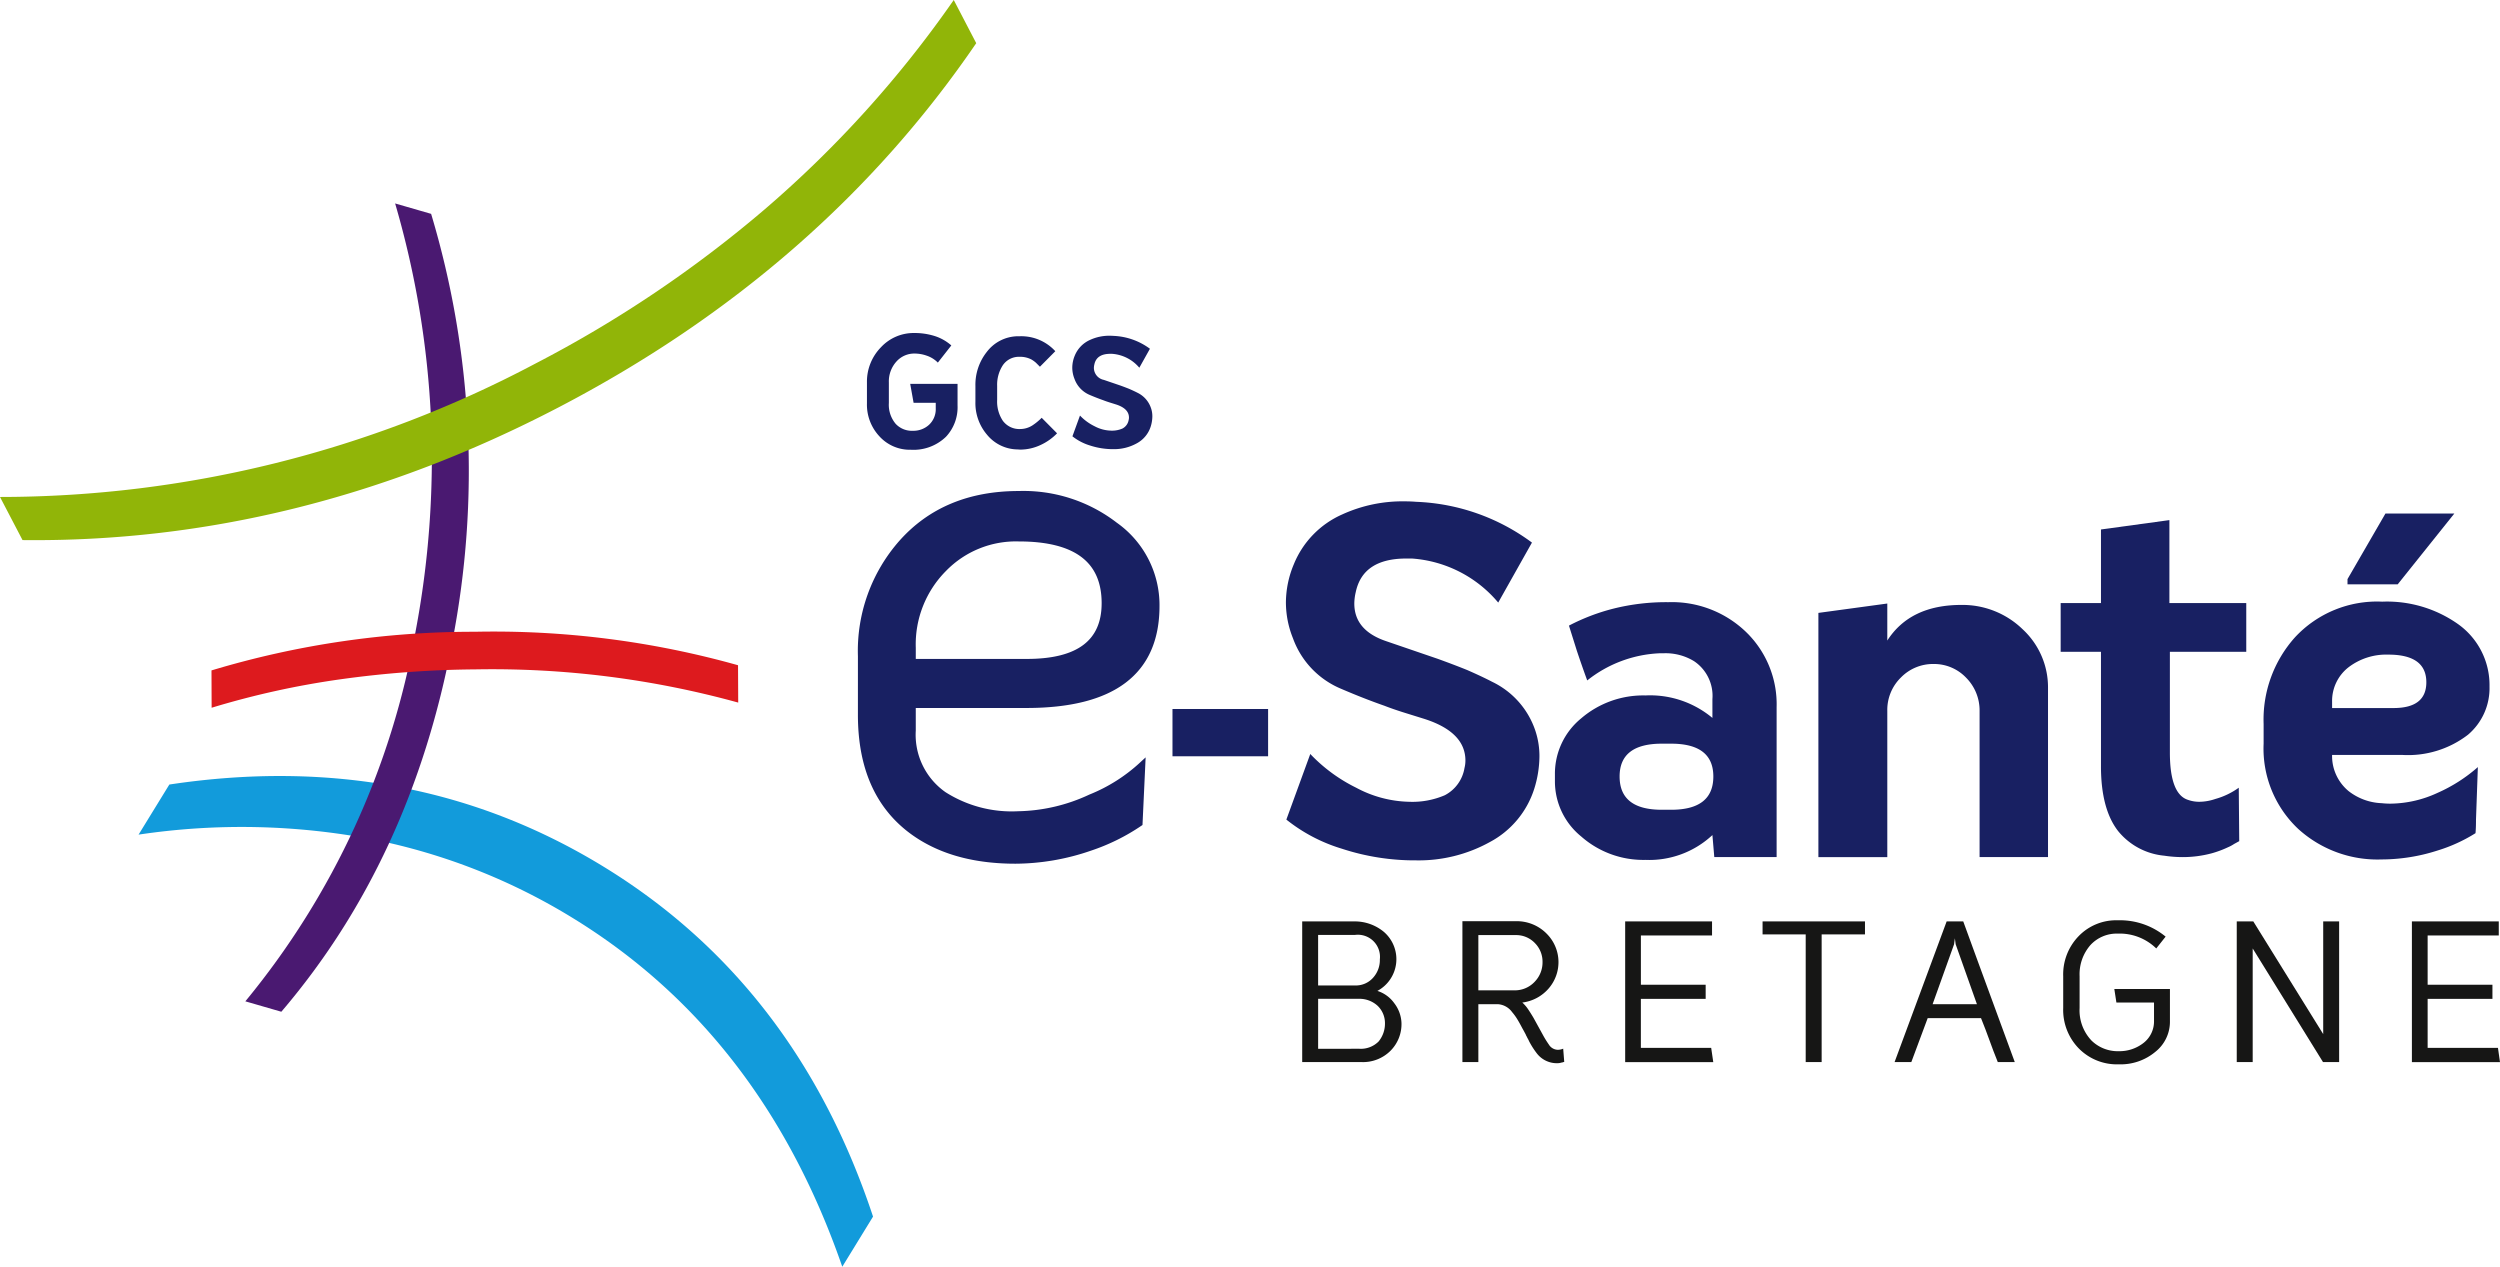
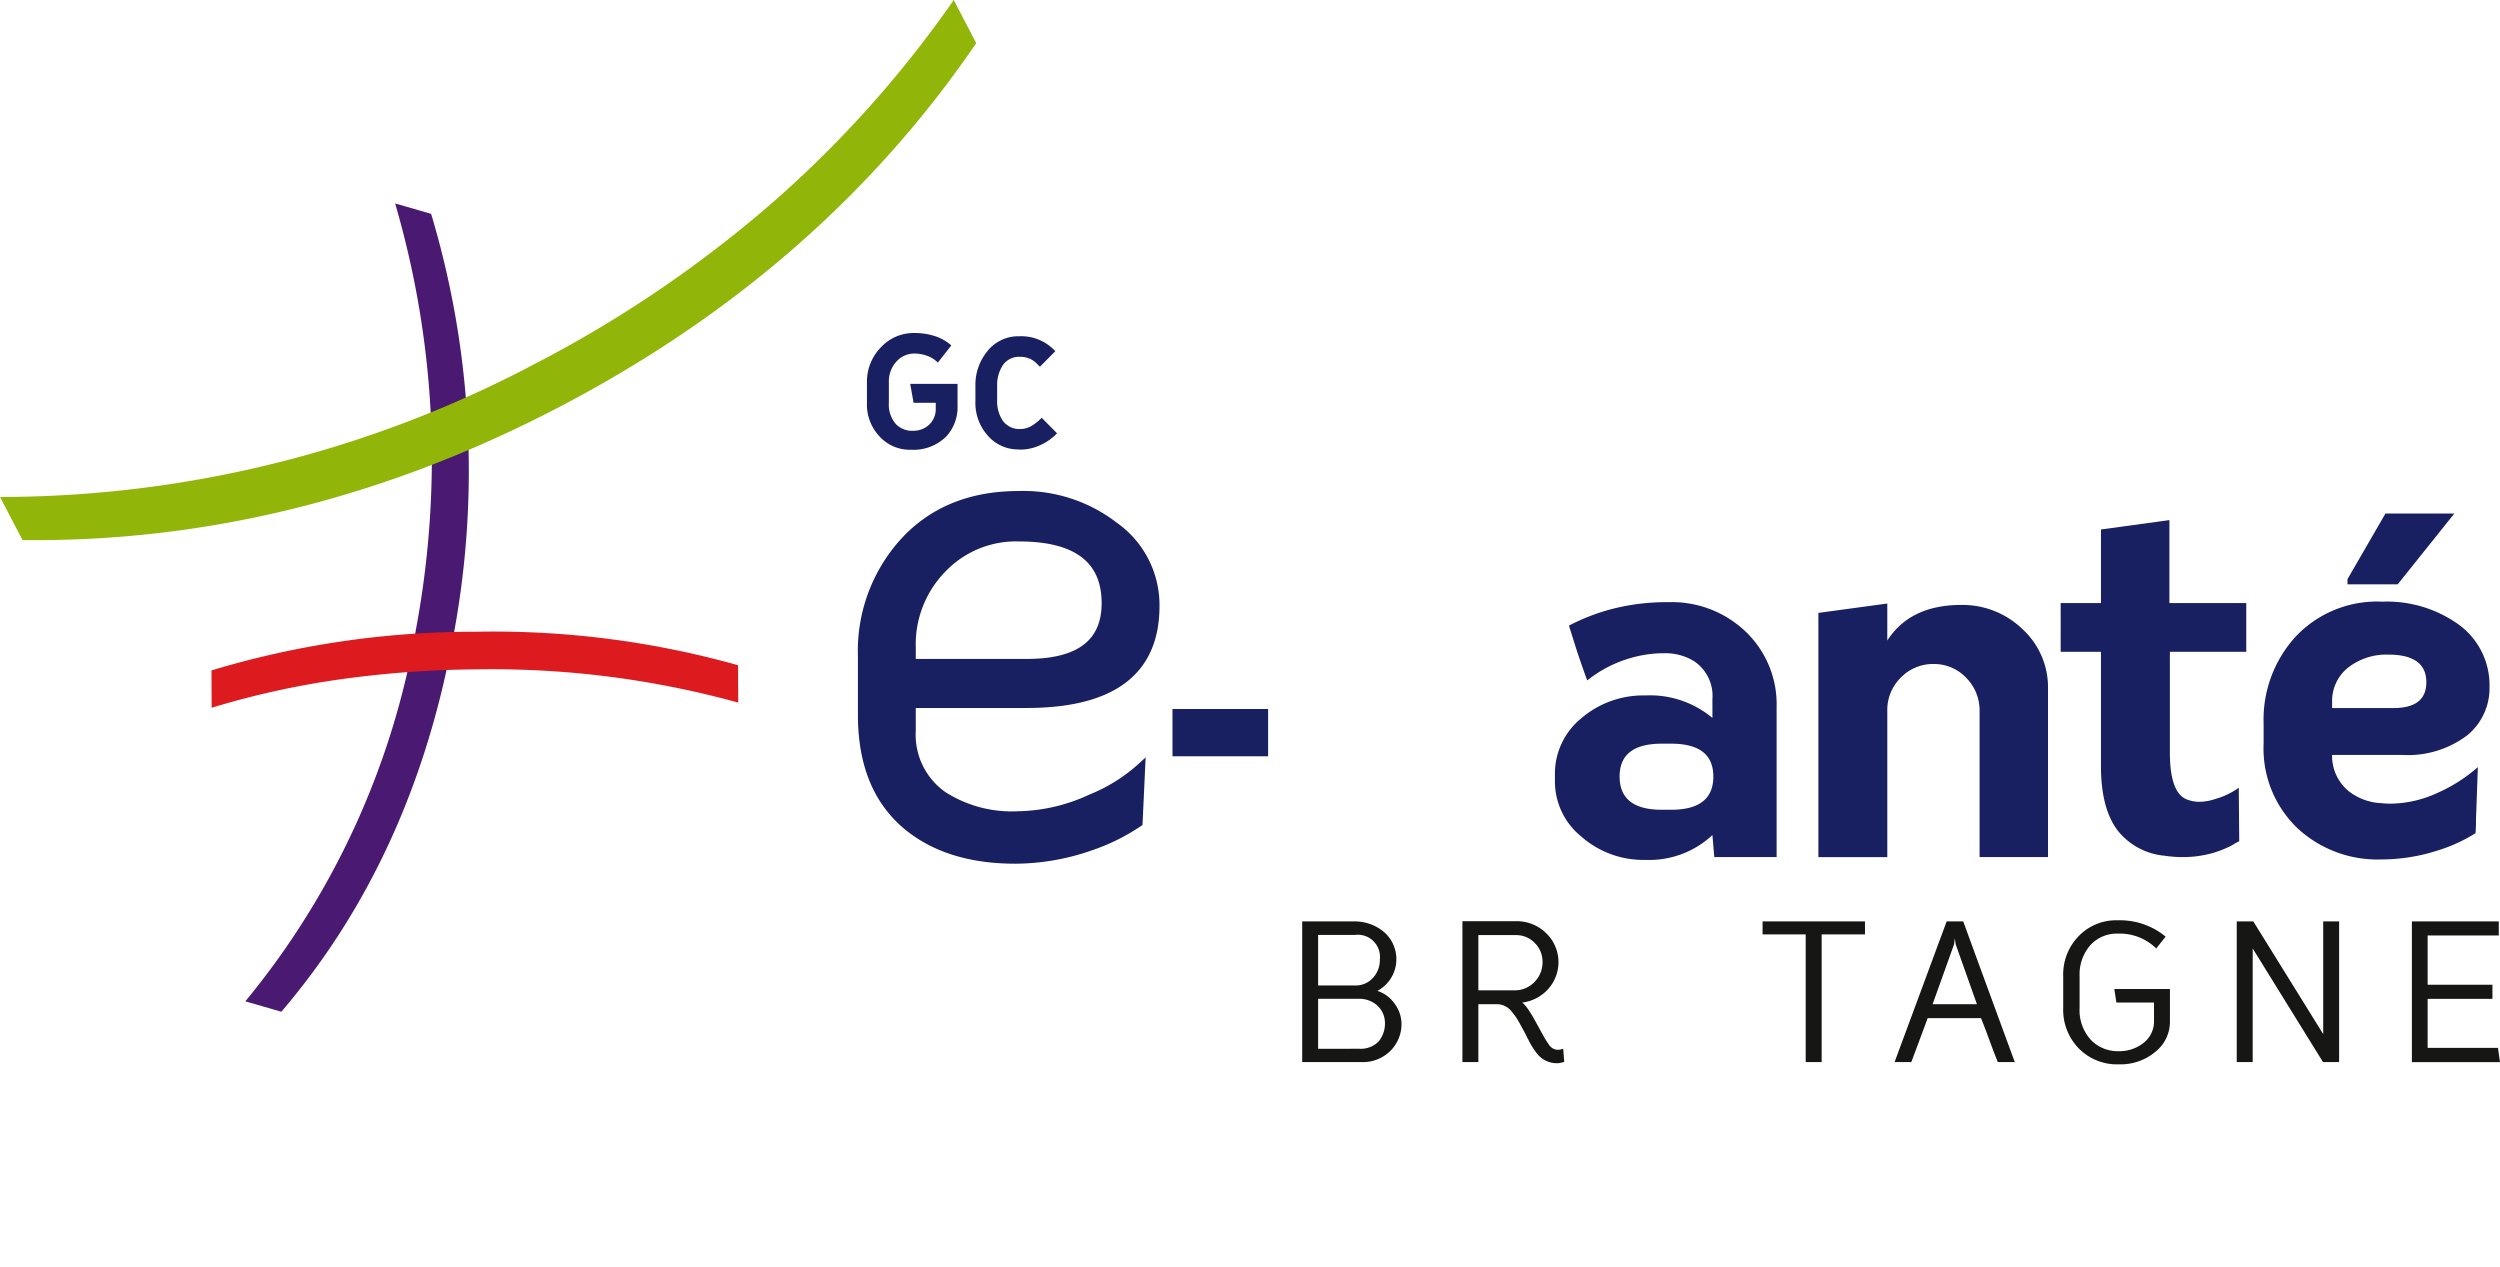
<svg xmlns="http://www.w3.org/2000/svg" width="240.044" height="121.628" viewBox="0 0 240.044 121.628">
  <g id="Groupe_570" data-name="Groupe 570" transform="translate(-41.623 -34.438)">
    <g id="Groupe_493" data-name="Groupe 493" transform="translate(54.929 108.949)">
-       <path id="Tracé_80" data-name="Tracé 80" d="M118.557,134.007q-7.729-22.342-25.863-33.473a58.6,58.6,0,0,0-19.158-7.546,66.933,66.933,0,0,0-22.547-.47l2.955-4.81q23.164-3.492,41.76,7.927,18.442,11.323,25.807,33.558Z" transform="translate(-50.99 -86.89)" fill="#129bdb" />
-     </g>
+       </g>
    <g id="Groupe_494" data-name="Groupe 494" transform="translate(65.18 53.971)">
      <path id="Tracé_81" data-name="Tracé 81" d="M58.206,124.8A76.573,76.573,0,0,0,74.559,89.241a89.215,89.215,0,0,0,1.48-20.23,87.959,87.959,0,0,0-3.451-20.822l3.456,1a85.808,85.808,0,0,1,2.036,41.07Q74.158,111.167,61.662,125.8Z" transform="translate(-58.206 -48.188)" fill="#4a1971" />
    </g>
    <g id="Groupe_495" data-name="Groupe 495" transform="translate(61.93 95.093)">
      <path id="Tracé_82" data-name="Tracé 82" d="M106.493,83.942a88.805,88.805,0,0,0-25.256-3.188,98.538,98.538,0,0,0-12.923.95,81.3,81.3,0,0,0-12.383,2.733l-.013-3.584a87.315,87.315,0,0,1,25.3-3.712,86.749,86.749,0,0,1,25.257,3.215Z" transform="translate(-55.918 -77.136)" fill="#dd1a1e" />
    </g>
    <g id="Groupe_496" data-name="Groupe 496" transform="translate(41.623 34.438)">
      <path id="Tracé_83" data-name="Tracé 83" d="M41.623,82.156A109.842,109.842,0,0,0,93.031,69.348a116.031,116.031,0,0,0,22.047-14.836A106.685,106.685,0,0,0,133.2,34.438l2.158,4.145q-14.922,21.85-40.124,34.981-25,13.028-51.448,12.732Z" transform="translate(-41.623 -34.438)" fill="#91b508" />
    </g>
    <g id="Groupe_497" data-name="Groupe 497" transform="translate(166.657 122.802)">
      <path id="Tracé_84" data-name="Tracé 84" d="M129.641,110.225V96.718h5a4.369,4.369,0,0,1,2.827.992,3.458,3.458,0,0,1-.608,5.681,3.16,3.16,0,0,1,1.628,1.19,3.3,3.3,0,0,1,.686,1.894,3.622,3.622,0,0,1-1.06,2.669,3.736,3.736,0,0,1-2.766,1.081Zm5.1-7.357a2.2,2.2,0,0,0,1.688-.722,2.529,2.529,0,0,0,.668-1.786,2.124,2.124,0,0,0-2.394-2.344h-3.533v4.851Zm.374,6.077a2.407,2.407,0,0,0,1.864-.7,2.7,2.7,0,0,0,.609-1.767,2.3,2.3,0,0,0-.707-1.659,2.576,2.576,0,0,0-1.845-.668h-3.865v4.8Z" transform="translate(-129.641 -96.61)" fill="#161615" />
      <path id="Tracé_85" data-name="Tracé 85" d="M150.246,110.213l-.078.017a.345.345,0,0,1-.138.037l-.216.054a2.131,2.131,0,0,1-.294.018,2.422,2.422,0,0,1-1.942-.993,7.888,7.888,0,0,1-.707-1.118,2.436,2.436,0,0,0-.158-.307l-.078-.162a.662.662,0,0,1-.078-.162c-.145-.276-.256-.48-.335-.614q-.273-.522-.45-.811a5.222,5.222,0,0,0-.53-.739,1.839,1.839,0,0,0-1.334-.759H142v5.554h-1.531V96.705h5.1a4.019,4.019,0,0,1,2.983,1.19,3.859,3.859,0,0,1,.2,5.266,3.984,3.984,0,0,1-2.533,1.352,3.484,3.484,0,0,1,.511.577q.275.4.57.9l.962,1.75a9.275,9.275,0,0,0,.51.811,1.03,1.03,0,0,0,.864.5,1.4,1.4,0,0,0,.51-.108ZM142,103.342h3.435a2.606,2.606,0,0,0,1.98-.83,2.664,2.664,0,0,0,.747-1.894,2.532,2.532,0,0,0-.706-1.786,2.482,2.482,0,0,0-1.885-.794H142Z" transform="translate(-125.086 -96.616)" fill="#161615" />
-       <path id="Tracé_86" data-name="Tracé 86" d="M151.471,96.718h8.341V98.07h-6.831V102.8H159.2v1.352h-6.222v4.708h6.752l.2,1.369h-8.458Z" transform="translate(-120.46 -96.61)" fill="#161615" />
      <path id="Tracé_87" data-name="Tracé 87" d="M164.9,110.225V97.962h-4.141V96.718h9.833v1.244h-4.161v12.262Z" transform="translate(-116.555 -96.61)" fill="#161615" />
      <path id="Tracé_88" data-name="Tracé 88" d="M176.274,96.718q.748,2.056,1.395,3.823l3.553,9.684h-1.631q-.215-.522-.432-1.1l-.372-1.01c-.158-.443-.281-.781-.374-1.01q-.215-.575-.432-1.1H172.86l-1.571,4.219h-1.608l5-13.507Zm1.315,7.952-2.041-5.752-.078-.578-.078.578-2.061,5.752Z" transform="translate(-112.802 -96.61)" fill="#161615" />
      <path id="Tracé_89" data-name="Tracé 89" d="M182.571,108.941a5.293,5.293,0,0,1-1.492-3.878v-3.047a5.273,5.273,0,0,1,1.492-3.86,5,5,0,0,1,3.749-1.514,6.9,6.9,0,0,1,4.593,1.568l-.9,1.136a5.016,5.016,0,0,0-3.689-1.425,3.43,3.43,0,0,0-2.631,1.1,4.264,4.264,0,0,0-1.04,2.995v3.047a4.214,4.214,0,0,0,1.138,3.121,3.593,3.593,0,0,0,2.631,1.027,3.738,3.738,0,0,0,2.276-.722,2.618,2.618,0,0,0,1.1-2.2V104.54h-3.611l-.2-1.3h5.34v3.084a3.682,3.682,0,0,1-1.413,2.958,5.188,5.188,0,0,1-3.493,1.19A5.13,5.13,0,0,1,182.571,108.941Z" transform="translate(-108.009 -96.642)" fill="#161615" />
      <path id="Tracé_90" data-name="Tracé 90" d="M202.64,96.718v13.507h-1.548l-6.752-10.91v10.91h-1.531V96.718h1.59l6.712,10.82V96.718Z" transform="translate(-103.076 -96.61)" fill="#161615" />
      <path id="Tracé_91" data-name="Tracé 91" d="M204.648,96.718h8.341V98.07h-6.83V102.8h6.222v1.352h-6.222v4.708h6.752l.195,1.369h-8.458Z" transform="translate(-98.097 -96.61)" fill="#161615" />
    </g>
    <g id="Groupe_498" data-name="Groupe 498" transform="translate(124.306 81.892)">
      <path id="Tracé_92" data-name="Tracé 92" d="M104.442,99.956q-4.615-3.639-4.614-10.921V83.38a15.673,15.673,0,0,1,3.9-10.856q4.159-4.681,11.247-4.681a14.39,14.39,0,0,1,9.229,2.99,9.379,9.379,0,0,1,3.966,7.735q0,9.493-12.481,9.492H104.767v2.469a7.037,7.037,0,0,0,2.99,6.177,12.156,12.156,0,0,0,7.151,1.885,17.082,17.082,0,0,0,6.955-1.625,16.135,16.135,0,0,0,4.941-3.121l-.26,5.59a19.319,19.319,0,0,1-4.746,2.341,22.159,22.159,0,0,1-7.15,1.236Q108.341,103.012,104.442,99.956Zm3.316-24.962a10.3,10.3,0,0,0-2.99,7.606v1.365h10.987q7.473,0,7.475-5.657,0-6.239-8.255-6.239A9.666,9.666,0,0,0,107.758,74.994Z" transform="translate(-99.828 -67.843)" fill="#182062" stroke="#182062" stroke-width="0.616" />
      <path id="Tracé_93" data-name="Tracé 93" d="M120.873,86.9V82.36h9.181V86.9Z" transform="translate(-90.977 -61.738)" fill="#182062" />
-       <path id="Tracé_94" data-name="Tracé 94" d="M130.88,92.582a15.528,15.528,0,0,0,4.409,3.24,11.241,11.241,0,0,0,5.087,1.35,7.907,7.907,0,0,0,3.419-.629,3.6,3.6,0,0,0,1.891-2.611,2.956,2.956,0,0,0,.09-.719q0-2.745-3.961-4.006l-2.026-.631q-.989-.313-1.8-.629-1.935-.675-4.139-1.621a8.314,8.314,0,0,1-4.635-4.86,9.251,9.251,0,0,1-.675-3.421,9.569,9.569,0,0,1,.764-3.689,8.89,8.89,0,0,1,4.635-4.772,13.905,13.905,0,0,1,6.03-1.259c.361,0,.72.014,1.081.044a19.909,19.909,0,0,1,11.114,3.915l-3.239,5.76a11.91,11.91,0,0,0-8.282-4.23h-.54q-4.185,0-4.86,3.24a4.864,4.864,0,0,0-.135,1.081q0,2.563,3.016,3.6l4.995,1.71q1.619.586,2.835,1.08,1.44.631,2.385,1.125a8.023,8.023,0,0,1,4.05,4.411,7.689,7.689,0,0,1,.494,2.745,10.631,10.631,0,0,1-.494,3.105,8.808,8.808,0,0,1-4.276,5.131,14.1,14.1,0,0,1-7.064,1.754,22.44,22.44,0,0,1-7.155-1.125,15.862,15.862,0,0,1-5.311-2.79Z" transform="translate(-87.753 -67.64)" fill="#182062" />
      <path id="Tracé_95" data-name="Tracé 95" d="M164.994,77.927a9.651,9.651,0,0,1,3.016,7.29v14.4h-5.985l-.18-2.115a8.891,8.891,0,0,1-6.437,2.384,9.017,9.017,0,0,1-6.164-2.25,6.809,6.809,0,0,1-2.521-5.31v-.675a6.859,6.859,0,0,1,2.521-5.355,9.14,9.14,0,0,1,6.164-2.2,9.336,9.336,0,0,1,6.437,2.159v-1.8a4.006,4.006,0,0,0-1.756-3.645,5.237,5.237,0,0,0-2.925-.764H156.8a11.974,11.974,0,0,0-6.976,2.61q-.494-1.351-.99-2.834l-.764-2.431a19.624,19.624,0,0,1,4.23-1.621,20.829,20.829,0,0,1,5.31-.629A10.261,10.261,0,0,1,164.994,77.927Zm-7.11,17.146q4.051,0,4.05-3.195,0-3.151-4.05-3.151h-.9q-4.051,0-4.05,3.151,0,3.194,4.05,3.195Z" transform="translate(-80.106 -64.775)" fill="#182062" />
      <path id="Tracé_96" data-name="Tracé 96" d="M184.149,77.707a7.586,7.586,0,0,1,2.431,5.671v16.2h-6.57V85.537a4.448,4.448,0,0,0-1.305-3.195,4.246,4.246,0,0,0-3.107-1.305,4.3,4.3,0,0,0-3.149,1.305,4.344,4.344,0,0,0-1.3,3.195V99.579h-6.616V76.131l6.616-.9v3.554q2.2-3.418,7.108-3.419A8.289,8.289,0,0,1,184.149,77.707Z" transform="translate(-72.618 -64.736)" fill="#182062" />
      <path id="Tracé_97" data-name="Tracé 97" d="M197.559,100.689a3.6,3.6,0,0,1-.585.315,9.879,9.879,0,0,1-1.577.585,10.7,10.7,0,0,1-2.789.361,11.7,11.7,0,0,1-1.756-.136,6.481,6.481,0,0,1-4.409-2.34q-1.668-2.114-1.666-6.255V82.239h-3.87V77.558h3.87V70.492l6.571-.9v7.965h7.38v4.681h-7.334v9.675q0,4.006,1.753,4.546a3.167,3.167,0,0,0,1.081.179,4.831,4.831,0,0,0,1.53-.27,7.1,7.1,0,0,0,2.25-1.08l.045,5.13Z" transform="translate(-65.73 -67.107)" fill="#182062" />
      <path id="Tracé_98" data-name="Tracé 98" d="M205.964,102.362a11.306,11.306,0,0,1-8.009-2.925,10.583,10.583,0,0,1-3.33-8.191V89.355a11.835,11.835,0,0,1,3.014-8.324,10.749,10.749,0,0,1,8.371-3.421,11.817,11.817,0,0,1,7.289,2.159,7.182,7.182,0,0,1,3.016,5.986,5.863,5.863,0,0,1-2.07,4.635,9.438,9.438,0,0,1-6.344,1.935H201.2a4.372,4.372,0,0,0,1.574,3.466,5.489,5.489,0,0,0,3.195,1.169,7.412,7.412,0,0,0,.811.045,10.965,10.965,0,0,0,4.546-1.036,14.991,14.991,0,0,0,3.87-2.475l-.179,5.04c0,.54-.016.976-.047,1.305a15.158,15.158,0,0,1-3.644,1.665A17.641,17.641,0,0,1,205.964,102.362ZM201.2,87.825h5.9q3.149,0,3.149-2.475,0-2.655-3.645-2.655a5.964,5.964,0,0,0-3.826,1.215A4.092,4.092,0,0,0,201.2,87.2Zm6.3-11.88H202.68v-.5l3.645-6.3h6.616Z" transform="translate(-59.961 -67.294)" fill="#182062" />
    </g>
    <g id="Groupe_499" data-name="Groupe 499" transform="translate(124.866 66.413)">
      <path id="Tracé_99" data-name="Tracé 99" d="M101.4,66.847a4.453,4.453,0,0,1-1.179-3.139V61.692a4.717,4.717,0,0,1,1.35-3.381,4.286,4.286,0,0,1,3.2-1.364h.027a6.412,6.412,0,0,1,1.862.27,4.448,4.448,0,0,1,1.662.923l-1.293,1.648a2.733,2.733,0,0,0-1.08-.669,3.522,3.522,0,0,0-1.165-.2,2.286,2.286,0,0,0-1.706.739,2.841,2.841,0,0,0-.753,2.033v1.975a2.845,2.845,0,0,0,.653,2,2.124,2.124,0,0,0,1.648.669,2.218,2.218,0,0,0,1.548-.568,2.037,2.037,0,0,0,.653-1.578v-.54H104.7l-.325-1.817h4.546v2.074a4.14,4.14,0,0,1-1.109,3,4.477,4.477,0,0,1-3.38,1.25A3.941,3.941,0,0,1,101.4,66.847Z" transform="translate(-100.222 -56.947)" fill="#182062" />
      <path id="Tracé_100" data-name="Tracé 100" d="M111.6,68.033a3.841,3.841,0,0,1-2.939-1.421,4.668,4.668,0,0,1-1.108-3.152V61.939a5.073,5.073,0,0,1,1.092-3.267,3.8,3.8,0,0,1,2.955-1.506h.215a4.424,4.424,0,0,1,3.409,1.436l-1.477,1.49-.384-.384a2.781,2.781,0,0,0-.412-.3,2.319,2.319,0,0,0-1.166-.268,1.861,1.861,0,0,0-1.618.837,3.425,3.425,0,0,0-.527,1.96v1.337a3.326,3.326,0,0,0,.54,2,1.965,1.965,0,0,0,1.692.8,2.181,2.181,0,0,0,1.122-.327,5.5,5.5,0,0,0,.922-.751l1.477,1.49a5.241,5.241,0,0,1-1.59,1.124,4.609,4.609,0,0,1-1.946.44Z" transform="translate(-97.139 -56.855)" fill="#182062" />
-       <path id="Tracé_101" data-name="Tracé 101" d="M114.839,64.792a4.859,4.859,0,0,0,1.394,1.023,3.518,3.518,0,0,0,1.6.426,2.5,2.5,0,0,0,1.08-.2,1.132,1.132,0,0,0,.6-.824.9.9,0,0,0,.03-.229q0-.865-1.25-1.264l-.639-.2c-.209-.067-.4-.134-.57-.2q-.609-.213-1.307-.51a2.627,2.627,0,0,1-1.462-1.534A2.9,2.9,0,0,1,114.1,60.2a3.032,3.032,0,0,1,.24-1.165,2.818,2.818,0,0,1,1.465-1.506,4.4,4.4,0,0,1,1.9-.4q.17,0,.341.013a6.3,6.3,0,0,1,3.509,1.237L120.537,60.2a3.769,3.769,0,0,0-2.614-1.335h-.17c-.881,0-1.394.342-1.534,1.024a1.437,1.437,0,0,0-.044.34,1.183,1.183,0,0,0,.952,1.138l1.578.538q.511.185.895.341c.3.134.553.251.753.355A2.525,2.525,0,0,1,121.63,64a2.4,2.4,0,0,1,.158.867,3.339,3.339,0,0,1-.158.98,2.783,2.783,0,0,1-1.35,1.619,4.464,4.464,0,0,1-2.229.553,7.077,7.077,0,0,1-2.259-.355,5.038,5.038,0,0,1-1.678-.879Z" transform="translate(-94.385 -56.867)" fill="#182062" />
    </g>
  </g>
</svg>